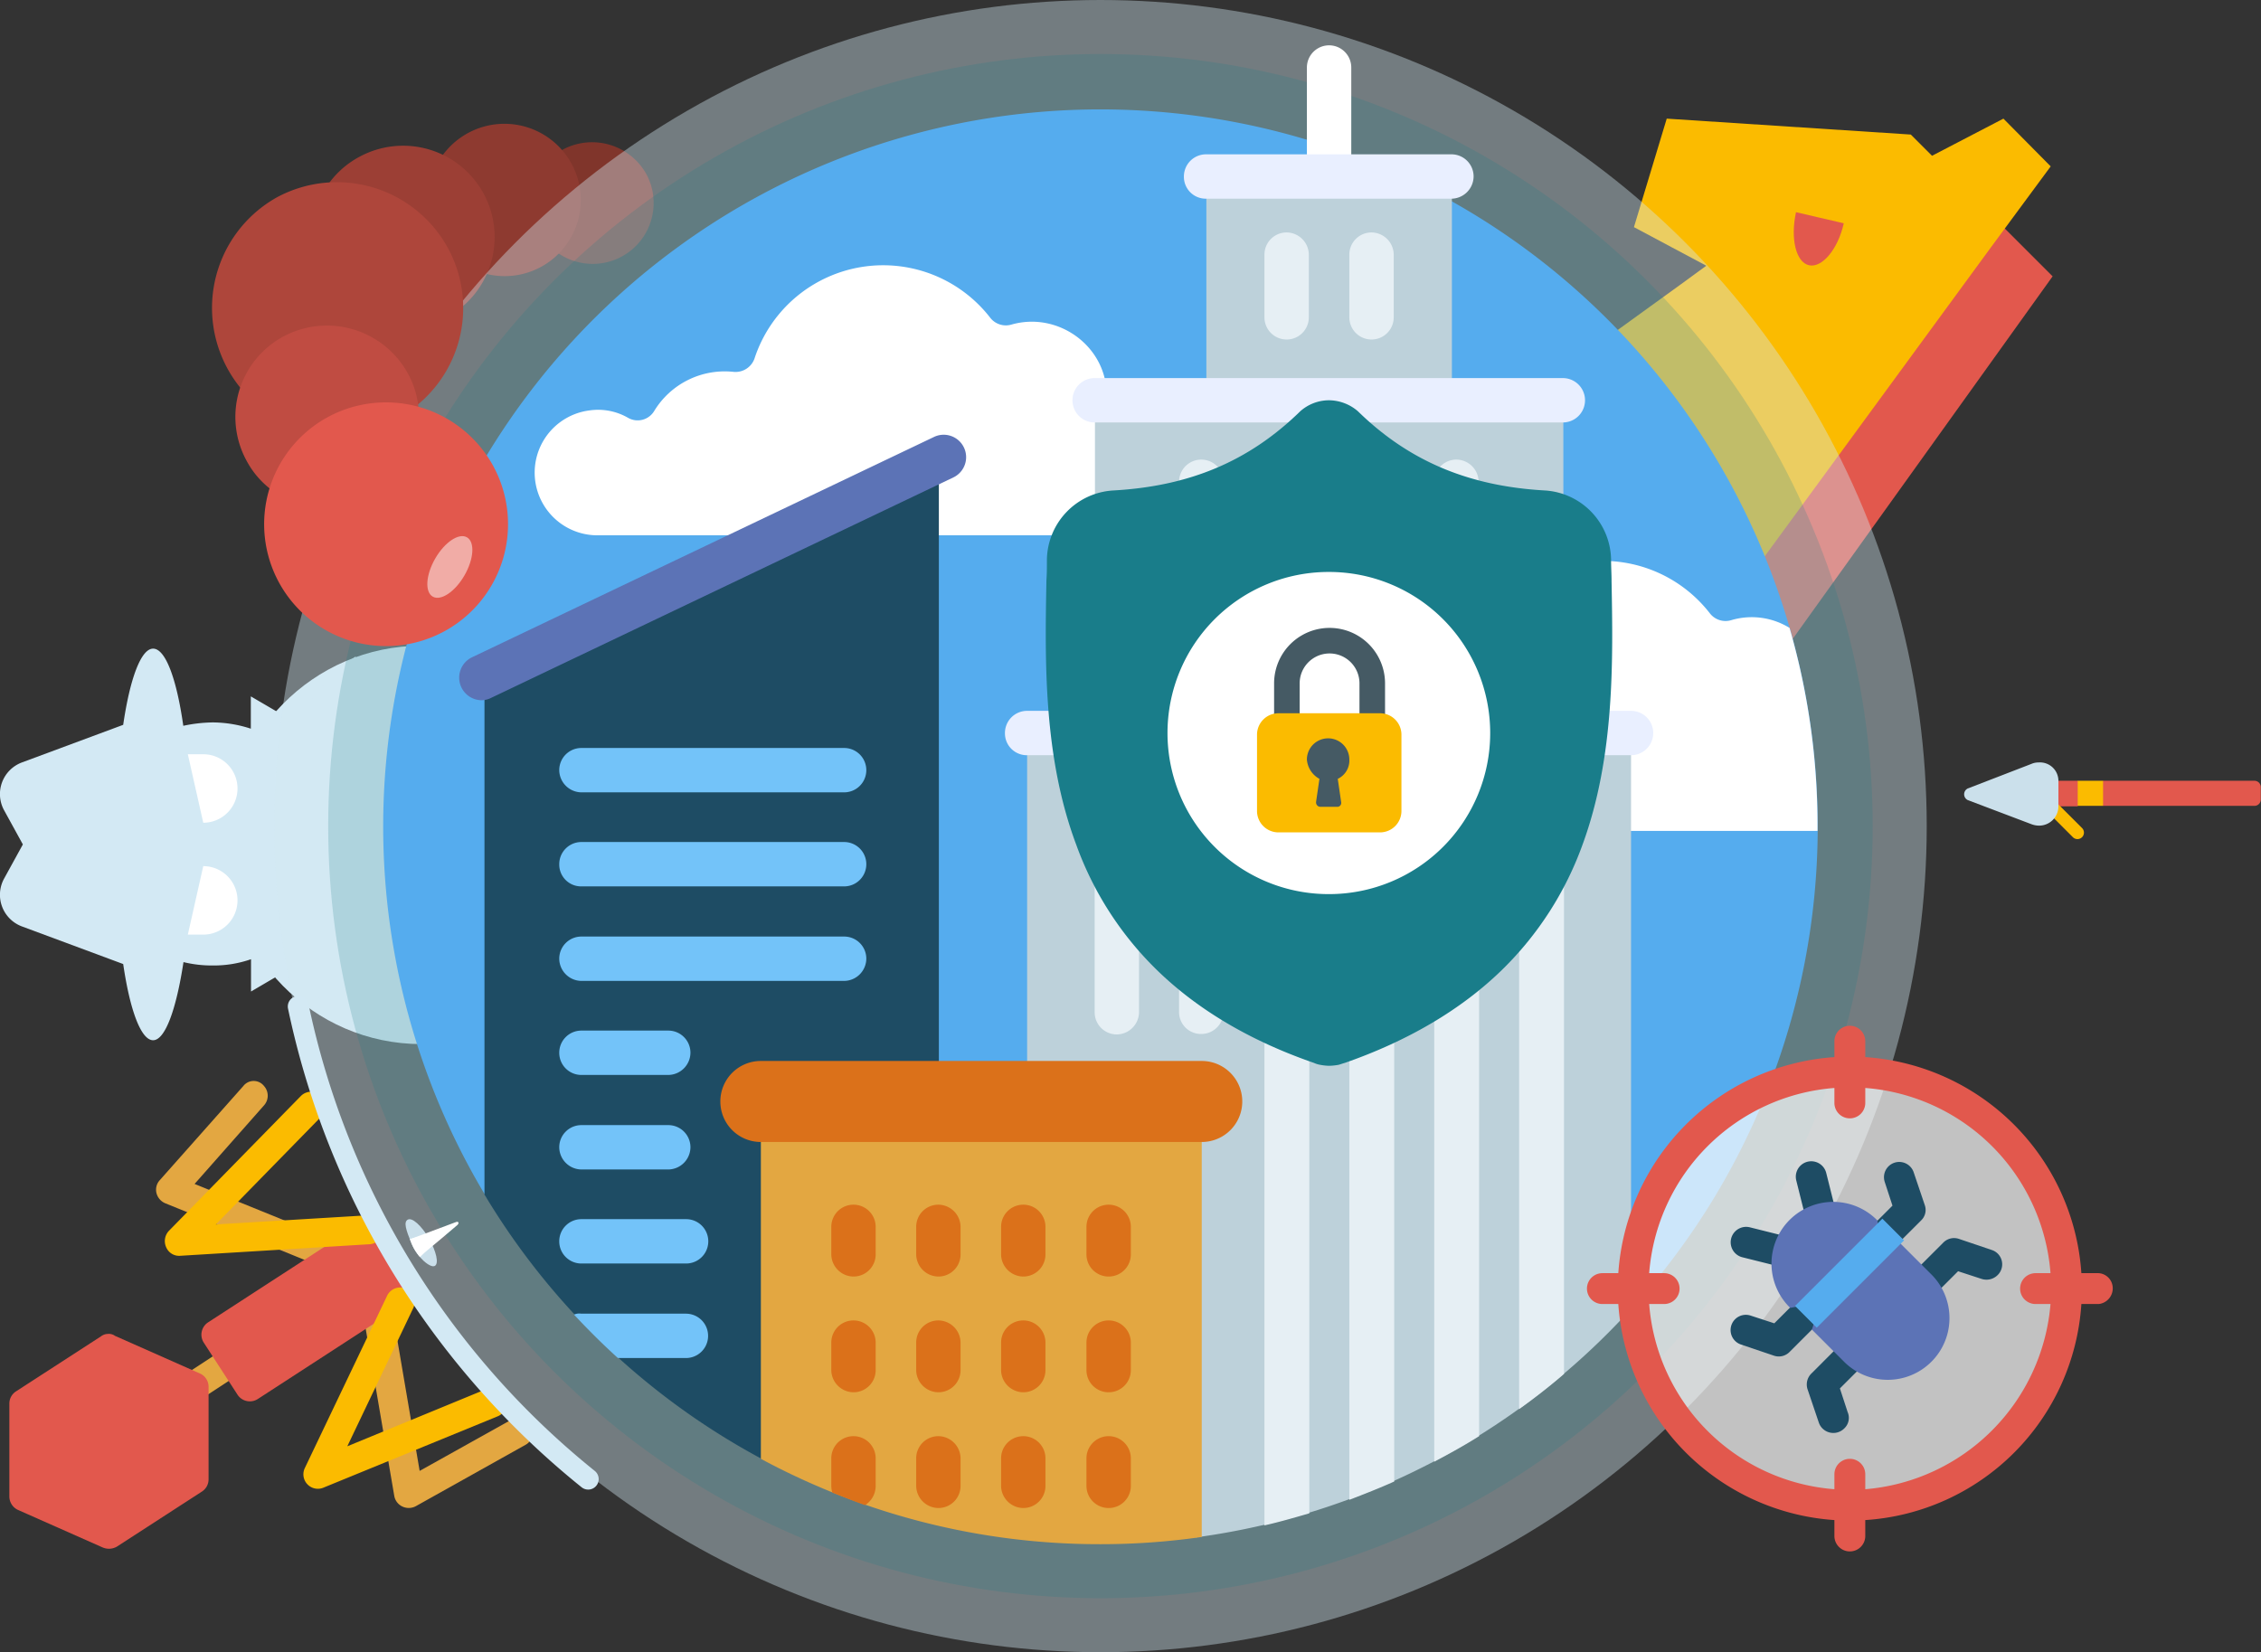
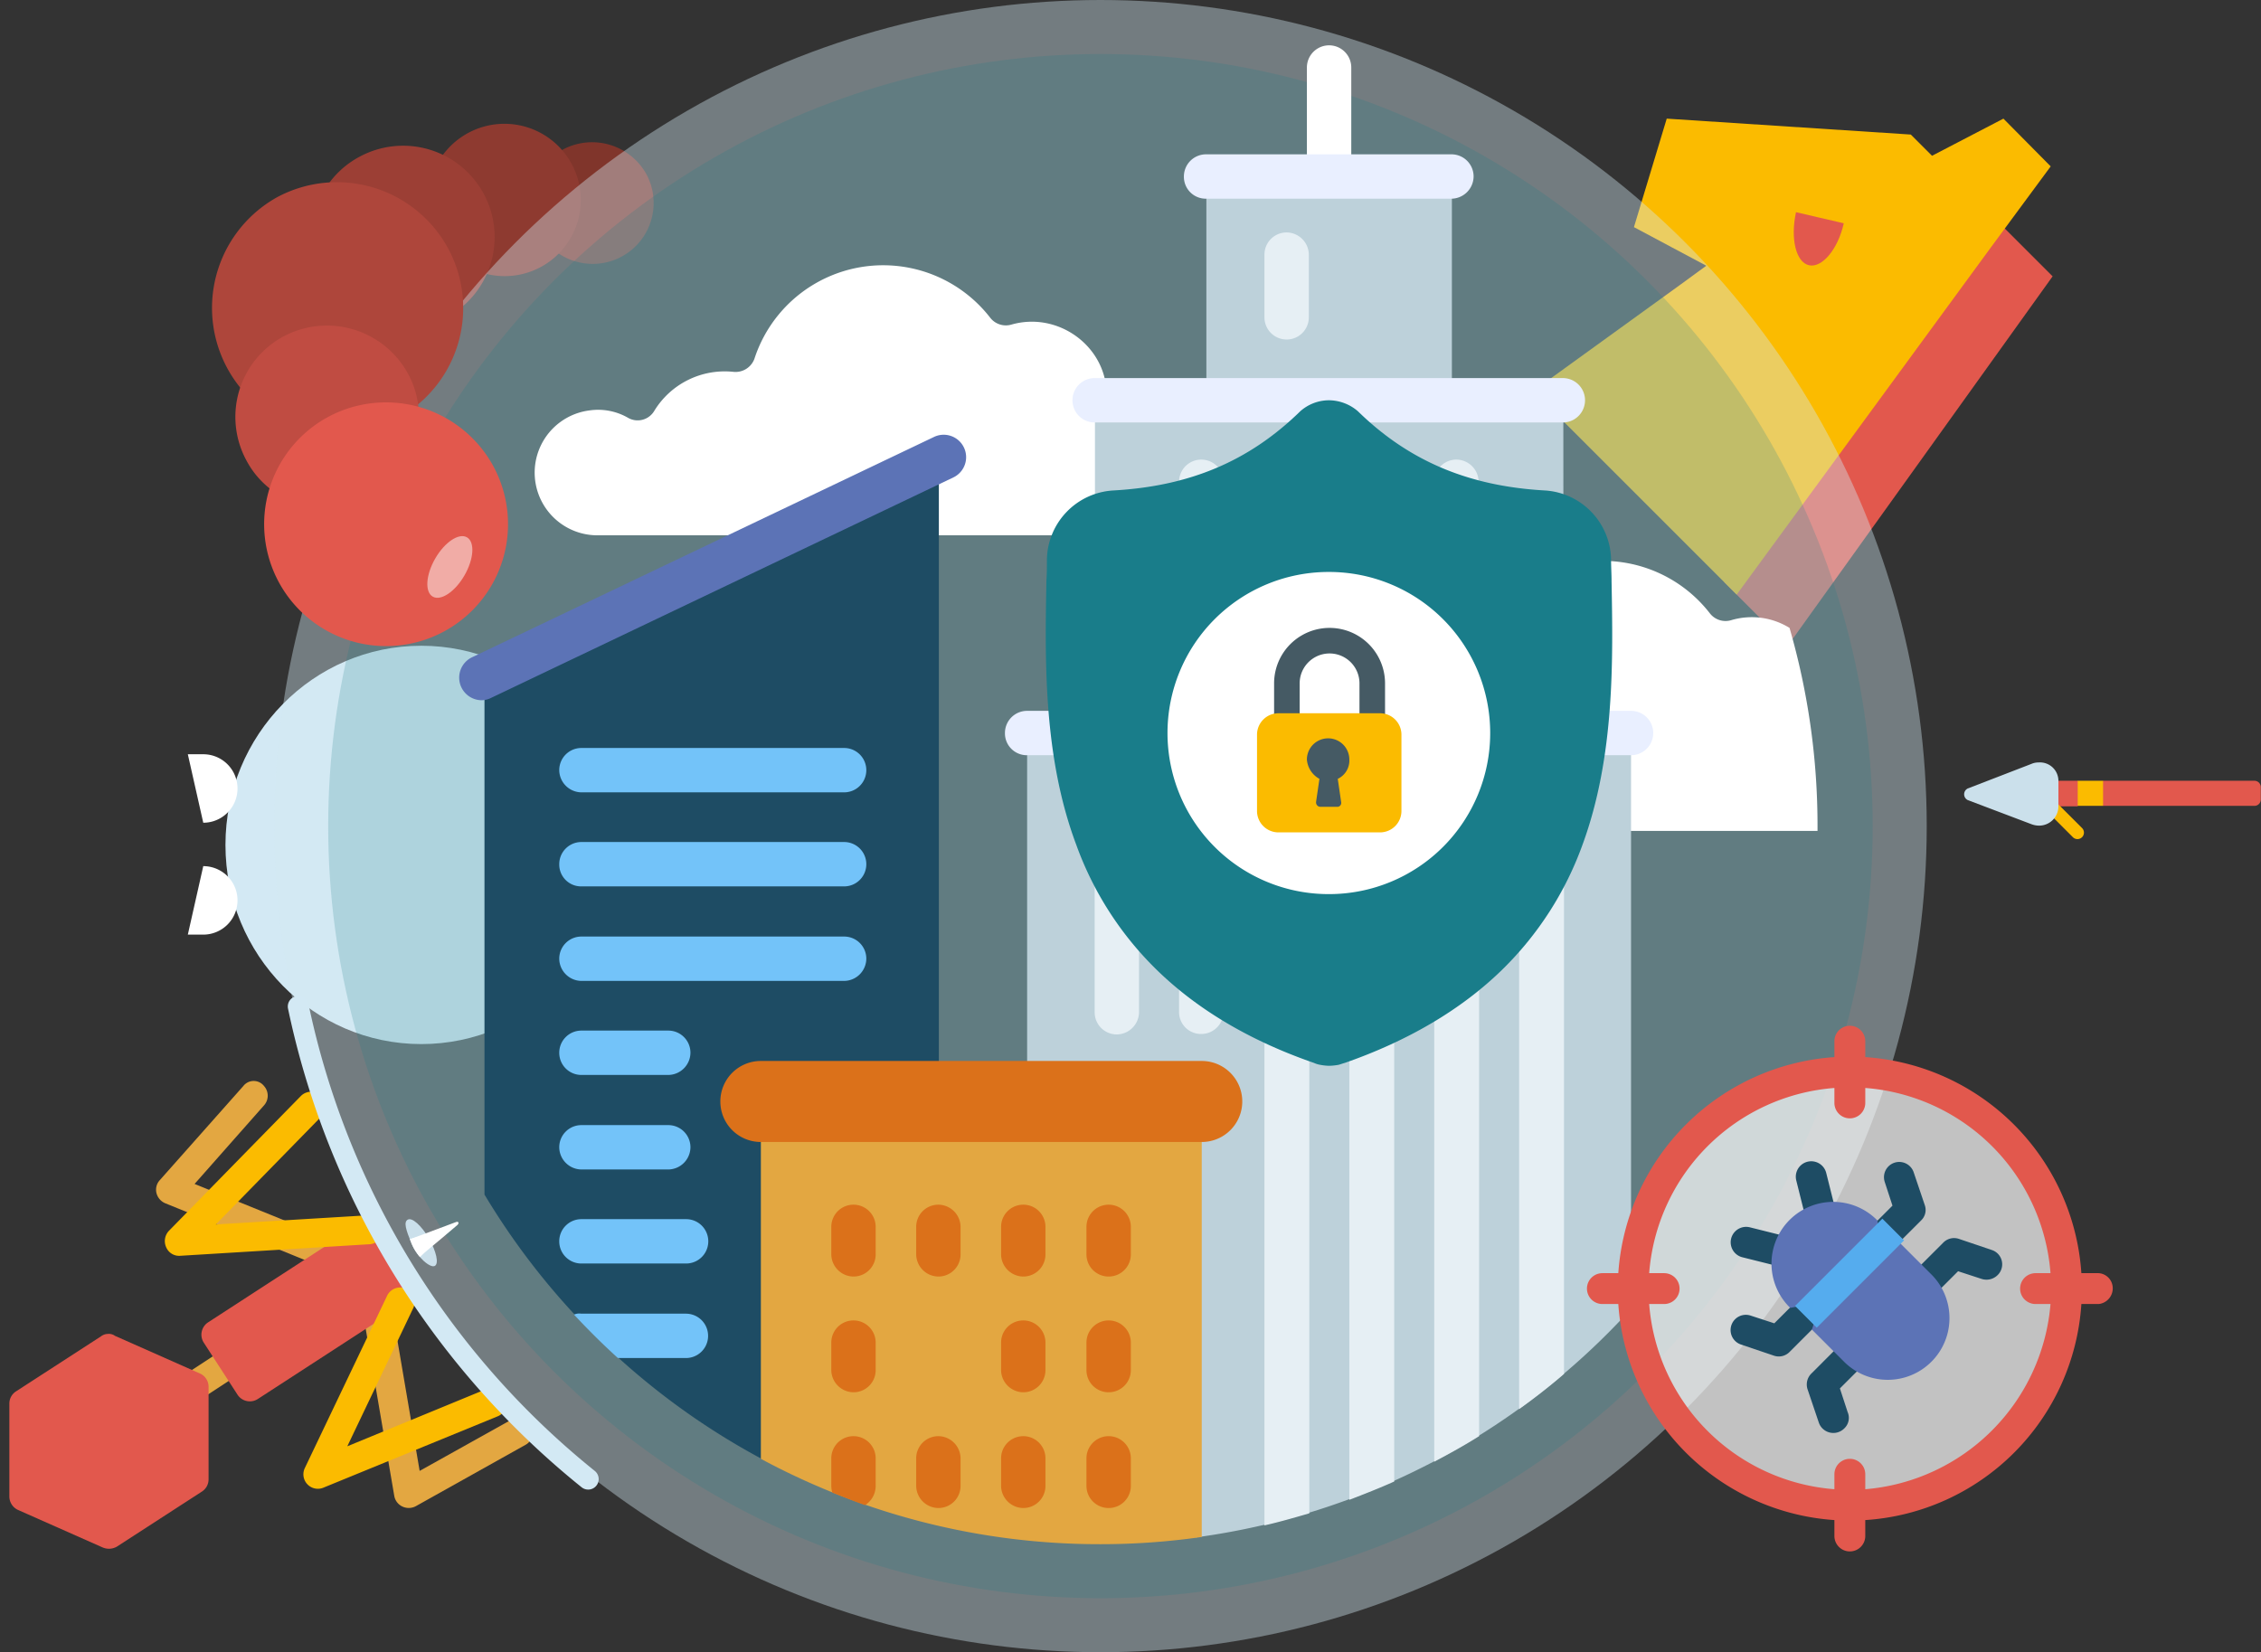
<svg xmlns="http://www.w3.org/2000/svg" id="Layer_1" data-name="Layer 1" viewBox="0 0 468.74 342.6">
  <rect x="0" y="0" width="468.74" height="342.6" fill="#333333" stroke="none" />
  <defs>
    <style>.cls-1,.cls-20{fill:none;}.cls-2,.cls-9{fill:#d3e9f4;}.cls-23,.cls-24,.cls-3{fill:#fff;}.cls-4{fill:#e2584d;}.cls-5{fill:#fbbb00;}.cls-6{fill:#80352b;}.cls-7{fill:#8e3a30;}.cls-8{fill:#9c3f35;}.cls-10,.cls-23,.cls-24,.cls-9{isolation:isolate;}.cls-9{opacity:0.4;}.cls-10,.cls-27{fill:#197d8a;}.cls-10{opacity:0.2;}.cls-11{fill:#55acee;}.cls-12{fill:#1e4c64;}.cls-13{fill:#bdd1da;}.cls-14{fill:#e6eff4;}.cls-15{fill:#e3a741;}.cls-16{fill:#73c3f9;}.cls-17{fill:#5c73b6;}.cls-18{fill:#db711a;}.cls-19{fill:#e9efff;}.cls-20{stroke:#d3e9f4;stroke-linecap:round;stroke-linejoin:round;stroke-width:4.35px;}.cls-21{fill:#ae463b;}.cls-22{fill:#c04c42;}.cls-23{opacity:0.5;}.cls-24{opacity:0.7;}.cls-25{fill:#cbe0eb;}.cls-26{clip-path:url(#clip-path);}.cls-28{fill:#455a64;}</style>
    <clipPath id="clip-path">
      <path class="cls-1" d="M88.94,256.8c1.5,2.7,2.1,5.2,1.2,5.7s-3.6-1.7-4.8-4.6-1.7-4.5-.8-5S87.34,254.1,88.94,256.8Z" />
    </clipPath>
  </defs>
  <g id="Capa_1" data-name="Capa 1">
    <ellipse class="cls-2" cx="87.34" cy="175.2" rx="40.6" ry="41.3" />
-     <path class="cls-2" d="M31.74,134.5c-2.5,0-4.8,6.2-6.2,15.8l-21,7.8A7,7,0,0,0,.84,168l3.9,7.1h0l-3.9,7.1a7,7,0,0,0,3.7,9.9l21,7.8c1.4,9.6,3.7,15.8,6.2,15.8s4.8-6.4,6.3-16.2a24.83,24.83,0,0,0,6.1.7,23.38,23.38,0,0,0,7.9-1.3v6.7l9.2-5.4a49.55,49.55,0,0,0,12.5,13.7V136.1a48.06,48.06,0,0,0-12.5,13.7L52,144.4v6.7a25.65,25.65,0,0,0-7.9-1.3,30.82,30.82,0,0,0-6.1.7C36.64,140.9,34.34,134.5,31.74,134.5Z" />
    <path class="cls-3" d="M42.14,179.6a7.1,7.1,0,0,1,0,14.2h-3.2Z" />
    <path class="cls-3" d="M42.14,170.6a7.1,7.1,0,1,0,0-14.2h-3.2Z" />
    <polygon class="cls-4" points="370.64 133.9 425.54 57.3 413.64 45.4 409.14 49.9 409.54 50.3 359.64 118.4 357.44 120.7 370.64 133.9" />
    <polygon class="cls-5" points="353.74 55.1 353.74 55.1 338.74 47.1 345.54 24.6 396.14 27.9 400.54 32.3 415.34 24.6 425.14 34.5 412.74 51.3 360.04 123.3 317.84 81.1 348.54 58.9 353.74 55.1" />
    <path class="cls-6" d="M134,36.1a12.63,12.63,0,0,1-21.2,13.6,3,3,0,0,1-.6-2l.5-12.1a3.18,3.18,0,0,1,.8-2,12.67,12.67,0,0,1,3.4-2.7A12.88,12.88,0,0,1,134,36.1Z" />
    <path class="cls-7" d="M118.24,33.5A15.78,15.78,0,0,1,98,55.8a3,3,0,0,1-1.6-1.7L89.84,38a3,3,0,0,1,0-2.3,15.84,15.84,0,0,1,28.4-2.2Z" />
    <path class="cls-8" d="M100.24,40.1a18.94,18.94,0,0,1-7.6,25.7,18.38,18.38,0,0,1-6.5,2.1,3.53,3.53,0,0,1-2.6-.8L65.64,50.4a3.11,3.11,0,0,1-1-2.5,18.71,18.71,0,0,1,9.9-15.4A19,19,0,0,1,100.24,40.1Z" />
    <circle class="cls-9" cx="228.14" cy="171.3" r="171.3" />
    <circle class="cls-10" cx="228.14" cy="171.3" r="160.1" />
-     <path class="cls-11" d="M337.54,272.1a148.7,148.7,0,1,0-236.6-23.7L177,272h160.5Z" />
    <path class="cls-3" d="M229.44,81.1a4,4,0,0,0,4.2,3.8,13.12,13.12,0,0,1,13.6,12.8,13.38,13.38,0,0,1-13.4,13.3H123.94a13,13,0,0,1-1.7-25.9,12.42,12.42,0,0,1,7.9,1.5,4,4,0,0,0,5.5-1.4A17.11,17.11,0,0,1,152,77.1a4.17,4.17,0,0,0,4.4-2.7,28.07,28.07,0,0,1,48.9-8.5,4.1,4.1,0,0,0,4.4,1.4c9.5-2.7,19.2,4.2,19.7,13.8Z" />
    <path class="cls-3" d="M260,157.8a13,13,0,0,0,13,14.5h103.8v-.9a147.54,147.54,0,0,0-5.8-41.2,14.93,14.93,0,0,0-12.1-1.6,4.1,4.1,0,0,1-4.4-1.4,28.07,28.07,0,0,0-48.9,8.5,4,4,0,0,1-4.4,2.7,16.93,16.93,0,0,0-16.4,8.1,4.06,4.06,0,0,1-5.5,1.4,12.42,12.42,0,0,0-7.9-1.5A13.06,13.06,0,0,0,260,157.8Z" />
    <path class="cls-12" d="M157.74,235.8a7.4,7.4,0,0,1,0-14.8h36.9V95.4l-94.2,44.8V247.7a149.23,149.23,0,0,0,58.2,55.2V235.7l-.9.1Z" />
    <path class="cls-13" d="M338.14,152H212.94v84.1h34.9v82.7a148.65,148.65,0,0,0,90.3-47.4Z" />
    <path class="cls-13" d="M324.14,152.6H227V83h97.1Z" />
    <path class="cls-3" d="M270.94,33.2V14a4.6,4.6,0,1,1,9.2,0V33.2a4.59,4.59,0,0,1-4.6,4.6A4.65,4.65,0,0,1,270.94,33.2Z" />
    <path class="cls-14" d="M314.94,172.7V292.2c3.2-2.3,6.3-4.7,9.3-7.3V172.7a4.59,4.59,0,0,0-4.6-4.6A4.67,4.67,0,0,0,314.94,172.7Z" />
    <path class="cls-14" d="M297.34,172.7V303.1c3.2-1.7,6.3-3.4,9.3-5.3V172.7a4.59,4.59,0,0,0-4.6-4.6A4.67,4.67,0,0,0,297.34,172.7Z" />
    <path class="cls-14" d="M279.74,172.7V311c3.1-1.2,6.2-2.4,9.3-3.8V172.7a4.59,4.59,0,0,0-4.6-4.6A4.74,4.74,0,0,0,279.74,172.7Z" />
    <path class="cls-14" d="M262.14,172.7V316.3c3.1-.7,6.2-1.6,9.3-2.5V172.7a4.59,4.59,0,0,0-4.6-4.6A4.74,4.74,0,0,0,262.14,172.7Z" />
    <path class="cls-14" d="M244.44,209.8V172.7a4.6,4.6,0,1,1,9.2,0v37.1a4.59,4.59,0,0,1-4.6,4.6A4.53,4.53,0,0,1,244.44,209.8Z" />
    <path class="cls-14" d="M297.34,136.9v-37a4.59,4.59,0,0,1,4.6-4.6,4.65,4.65,0,0,1,4.6,4.6v36.9a4.59,4.59,0,0,1-4.6,4.6A4.5,4.5,0,0,1,297.34,136.9Z" />
    <path class="cls-14" d="M279.74,136.9v-37a4.6,4.6,0,0,1,9.2,0v36.9a4.6,4.6,0,0,1-9.2.1Z" />
    <path class="cls-14" d="M262.14,136.9v-37a4.6,4.6,0,1,1,9.2,0v36.9a4.6,4.6,0,0,1-9.2.1Z" />
    <path class="cls-14" d="M244.44,136.9v-37a4.6,4.6,0,1,1,9.2,0v36.9a4.59,4.59,0,0,1-4.6,4.6A4.5,4.5,0,0,1,244.44,136.9Z" />
    <path class="cls-14" d="M231.54,214.5a4.59,4.59,0,0,1-4.6-4.6V172.7a4.59,4.59,0,0,1,4.6-4.6,4.65,4.65,0,0,1,4.6,4.6v37.1a4.67,4.67,0,0,1-4.6,4.7Z" />
    <path class="cls-13" d="M301,83h-50.9V36.6H301Z" />
    <path class="cls-15" d="M157.74,236.1v66.4a147.91,147.91,0,0,0,70.4,17.7,146.23,146.23,0,0,0,21-1.5V236.1Z" />
    <path class="cls-16" d="M115.94,159.7a4.59,4.59,0,0,1,4.6-4.6H175a4.6,4.6,0,1,1,0,9.2h-54.5A4.65,4.65,0,0,1,115.94,159.7Z" />
    <path class="cls-16" d="M115.94,179.2a4.59,4.59,0,0,1,4.6-4.6H175a4.6,4.6,0,0,1,0,9.2h-54.5A4.53,4.53,0,0,1,115.94,179.2Z" />
    <path class="cls-16" d="M115.94,198.8a4.59,4.59,0,0,1,4.6-4.6H175a4.59,4.59,0,0,1,4.6,4.6,4.65,4.65,0,0,1-4.6,4.6h-54.5A4.65,4.65,0,0,1,115.94,198.8Z" />
    <path class="cls-16" d="M115.94,218.3a4.59,4.59,0,0,1,4.6-4.6h18a4.59,4.59,0,0,1,4.6,4.6,4.65,4.65,0,0,1-4.6,4.6h-18A4.59,4.59,0,0,1,115.94,218.3Z" />
    <path class="cls-16" d="M115.94,237.9a4.59,4.59,0,0,1,4.6-4.6h18a4.59,4.59,0,0,1,4.6,4.6,4.65,4.65,0,0,1-4.6,4.6h-18A4.65,4.65,0,0,1,115.94,237.9Z" />
    <path class="cls-16" d="M115.94,257.4a4.59,4.59,0,0,1,4.6-4.6h21.7a4.6,4.6,0,0,1,0,9.2h-21.7A4.59,4.59,0,0,1,115.94,257.4Z" />
    <path class="cls-16" d="M119,272.6c2.9,3.1,5.9,6.1,9.1,9h14.1a4.6,4.6,0,0,0,0-9.2h-21.7A2.62,2.62,0,0,0,119,272.6Z" />
    <path class="cls-17" d="M95.64,142.5a4.68,4.68,0,0,1,2.2-6.2l95.8-45.7a4.65,4.65,0,0,1,4,8.4l-95.8,45.7a4.55,4.55,0,0,1-2,.5A4.69,4.69,0,0,1,95.64,142.5Z" />
    <path class="cls-18" d="M229.84,264.7a4.59,4.59,0,0,1-4.6-4.6v-5.7a4.6,4.6,0,0,1,9.2,0v5.7a4.59,4.59,0,0,1-4.6,4.6Z" />
    <path class="cls-18" d="M207.54,260.1v-5.7a4.6,4.6,0,0,1,9.2,0v5.7a4.59,4.59,0,0,1-4.6,4.6A4.65,4.65,0,0,1,207.54,260.1Z" />
    <path class="cls-18" d="M189.94,260.1v-5.7a4.59,4.59,0,0,1,4.6-4.6,4.65,4.65,0,0,1,4.6,4.6v5.7a4.59,4.59,0,0,1-4.6,4.6A4.65,4.65,0,0,1,189.94,260.1Z" />
    <path class="cls-18" d="M172.34,260.1v-5.7a4.6,4.6,0,0,1,9.2,0v5.7a4.59,4.59,0,0,1-4.6,4.6A4.65,4.65,0,0,1,172.34,260.1Z" />
    <path class="cls-18" d="M229.84,288.7a4.59,4.59,0,0,1-4.6-4.6v-5.7a4.6,4.6,0,0,1,9.2,0v5.7a4.59,4.59,0,0,1-4.6,4.6Z" />
    <path class="cls-18" d="M207.54,284.1v-5.7a4.6,4.6,0,0,1,9.2,0v5.7a4.59,4.59,0,0,1-4.6,4.6A4.65,4.65,0,0,1,207.54,284.1Z" />
-     <path class="cls-18" d="M189.94,284.1v-5.7a4.59,4.59,0,0,1,4.6-4.6,4.65,4.65,0,0,1,4.6,4.6v5.7a4.59,4.59,0,0,1-4.6,4.6A4.65,4.65,0,0,1,189.94,284.1Z" />
    <path class="cls-18" d="M172.34,284.1v-5.7a4.6,4.6,0,0,1,9.2,0v5.7a4.59,4.59,0,0,1-4.6,4.6A4.65,4.65,0,0,1,172.34,284.1Z" />
    <path class="cls-18" d="M229.84,312.7a4.59,4.59,0,0,1-4.6-4.6v-5.7a4.6,4.6,0,0,1,9.2,0v5.7a4.59,4.59,0,0,1-4.6,4.6Z" />
    <path class="cls-18" d="M207.54,308.1v-5.7a4.6,4.6,0,0,1,9.2,0v5.7a4.59,4.59,0,0,1-4.6,4.6A4.65,4.65,0,0,1,207.54,308.1Z" />
    <path class="cls-18" d="M189.94,308.1v-5.7a4.59,4.59,0,0,1,4.6-4.6,4.65,4.65,0,0,1,4.6,4.6v5.7a4.59,4.59,0,0,1-4.6,4.6A4.65,4.65,0,0,1,189.94,308.1Z" />
    <path class="cls-18" d="M172.34,302.4v5.7a5.9,5.9,0,0,0,.2,1.4c2.3.9,4.5,1.8,6.8,2.6a4.71,4.71,0,0,0,2.2-4v-5.7a4.6,4.6,0,0,0-9.2,0Z" />
    <path class="cls-18" d="M149.34,228.4a8.39,8.39,0,0,1,8.4-8.4h91.4a8.4,8.4,0,1,1,0,16.8h-91.4A8.39,8.39,0,0,1,149.34,228.4Z" />
    <path class="cls-19" d="M245.44,36.6A4.59,4.59,0,0,1,250,32h50.9a4.59,4.59,0,0,1,4.6,4.6,4.65,4.65,0,0,1-4.6,4.6H250A4.53,4.53,0,0,1,245.44,36.6Z" />
    <path class="cls-19" d="M222.34,83a4.59,4.59,0,0,1,4.6-4.6H324a4.6,4.6,0,0,1,0,9.2h-97.1A4.59,4.59,0,0,1,222.34,83Z" />
    <path class="cls-19" d="M208.34,152a4.59,4.59,0,0,1,4.6-4.6h125.2a4.6,4.6,0,1,1,0,9.2H212.94A4.53,4.53,0,0,1,208.34,152Z" />
-     <path class="cls-14" d="M279.74,65.8v-13a4.59,4.59,0,0,1,4.6-4.6,4.65,4.65,0,0,1,4.6,4.6v13a4.6,4.6,0,0,1-9.2,0Z" />
    <path class="cls-14" d="M262.14,65.8v-13a4.59,4.59,0,0,1,4.6-4.6,4.65,4.65,0,0,1,4.6,4.6v13a4.6,4.6,0,1,1-9.2,0Z" />
    <path class="cls-15" d="M54.74,225.2a3,3,0,0,1,0,4l-14.4,16.3,36.2,14.7a3,3,0,1,1-2.2,5.6l-40.1-16.3a3.14,3.14,0,0,1-1.8-2.1,2.92,2.92,0,0,1,.7-2.7l17.3-19.5a2.72,2.72,0,0,1,4.3,0Z" />
    <path class="cls-15" d="M109.94,295.2a3,3,0,0,1-1,4.4l-22.7,12.7a3.08,3.08,0,0,1-2.8.1,3,3,0,0,1-1.7-2.2l-7.3-42.7a3,3,0,0,1,6-1L87,305l19-10.6a3,3,0,0,1,3.9.8Z" />
    <path class="cls-15" d="M50.84,280.5a3.05,3.05,0,0,1-.9,4.2l-8.1,5.3a3,3,0,1,1-3.3-5.1l8.1-5.3A3.05,3.05,0,0,1,50.84,280.5Z" />
    <path class="cls-4" d="M22.34,276.6a2.39,2.39,0,0,0-1.4.5L3.34,288.5a3,3,0,0,0-1.4,2.5v19.3a3.08,3.08,0,0,0,1.8,2.8l17.6,7.8a3.3,3.3,0,0,0,2.9-.2l17.6-11.4a3,3,0,0,0,1.4-2.5V287.5a3,3,0,0,0-1.8-2.7L23.84,277A2.15,2.15,0,0,0,22.34,276.6Z" />
    <path class="cls-4" d="M75.64,253.1l-32.5,21.1a3.05,3.05,0,0,0-.9,4.2l7,10.8a3.05,3.05,0,0,0,4.2.9L85.94,269a3.05,3.05,0,0,0,.9-4.2l-7-10.8A3.05,3.05,0,0,0,75.64,253.1Z" />
    <path class="cls-5" d="M104.64,289.4a3,3,0,0,1-1.5,4.3L67,308.5a3,3,0,0,1-3.8-4.1l17-35.6a3,3,0,1,1,5.4,2.6L72,299.9l28.9-11.9A3.06,3.06,0,0,1,104.64,289.4Z" />
    <path class="cls-5" d="M66.54,231.6l-21.8,22.3,31.5-1.9a3,3,0,0,1,.4,6l-39.3,2.4a2.91,2.91,0,0,1-2.9-1.8,3.08,3.08,0,0,1,.6-3.4l27.3-27.9a3,3,0,0,1,4.5.2A3.45,3.45,0,0,1,66.54,231.6Z" />
    <path class="cls-20" d="M121.94,306.7a170.78,170.78,0,0,1-60.1-98" />
    <path class="cls-21" d="M92.84,51.4a26,26,0,0,1-6.6,32.8,4.37,4.37,0,0,1-3.1.9l-30-2.7a4.35,4.35,0,0,1-2.9-1.5,26.27,26.27,0,0,1,7.2-40A26.22,26.22,0,0,1,92.84,51.4Z" />
    <path class="cls-22" d="M84.54,77.4a18.56,18.56,0,0,1,2.3,9.5,3.13,3.13,0,0,1-1.7,2.7L61,102.7a3.31,3.31,0,0,1-3.2-.1,18.29,18.29,0,0,1-6.7-7.1,18.94,18.94,0,0,1,7.6-25.7A19.15,19.15,0,0,1,84.54,77.4Z" />
    <path class="cls-4" d="M102.24,96.6a25.28,25.28,0,1,1-34.3-10.1A25.34,25.34,0,0,1,102.24,96.6Z" />
    <ellipse class="cls-23" cx="93.26" cy="117.56" rx="7.1" ry="3.5" transform="translate(-55.18 139.55) rotate(-60)" />
    <circle class="cls-24" cx="383.54" cy="267.2" r="44.9" />
    <path class="cls-4" d="M438,267a3.13,3.13,0,0,0-2.9-3h-3.6a48.1,48.1,0,0,0-44.8-44.8v-3.3a3.2,3.2,0,1,0-6.4,0v3.3a48.18,48.18,0,0,0-44.8,44.8h-3.3a3.2,3.2,0,1,0,0,6.4h3.3a48.18,48.18,0,0,0,44.8,44.8v3.3a3.2,3.2,0,1,0,6.4,0v-3.3a48,48,0,0,0,44.8-44.8h3.6A3.27,3.27,0,0,0,438,267Zm-51.3,41.8v-3.1a3.2,3.2,0,1,0-6.4,0v3.1a41.71,41.71,0,0,1-38.4-38.4H345a3.2,3.2,0,0,0,0-6.4h-3.1a41.71,41.71,0,0,1,38.4-38.4v3.1a3.2,3.2,0,1,0,6.4,0v-3.1a41.71,41.71,0,0,1,38.4,38.4H422a3.2,3.2,0,0,0,0,6.4h3.1A42,42,0,0,1,386.74,308.8Z" />
    <path class="cls-12" d="M380,255.1a3.26,3.26,0,0,1-5.4-1.5l-2.2-8.8a3.2,3.2,0,0,1,6.2-1.6l2.2,8.8a3.15,3.15,0,0,1-.8,3.1Z" />
    <path class="cls-12" d="M373,262.1a3,3,0,0,1-3,.8l-8.8-2.2a3.2,3.2,0,0,1,1.6-6.2l8.8,2.2a3.28,3.28,0,0,1,1.4,5.4Z" />
    <path class="cls-12" d="M414.14,264.4a3.28,3.28,0,0,1-3.3.8l-4.9-1.6-5.4,5.4a3.18,3.18,0,0,1-4.5-4.5l6.8-6.8a3.13,3.13,0,0,1,3.3-.8l6.8,2.3a3.12,3.12,0,0,1,1.2,5.2Z" />
    <path class="cls-12" d="M398.24,253.1l-6.8,6.8a3.18,3.18,0,0,1-4.5-4.5l5.4-5.4-1.6-4.9a3.16,3.16,0,1,1,6-2l2.3,6.8a3,3,0,0,1-.8,3.2Z" />
    <path class="cls-12" d="M382.34,296.2a3.19,3.19,0,0,1-5.3-1.3l-2.3-6.8a3.18,3.18,0,0,1,.8-3.3l6.8-6.8a3.18,3.18,0,0,1,4.5,4.5l-5.4,5.4,1.6,4.9a3,3,0,0,1-.7,3.4Z" />
    <path class="cls-12" d="M377.84,273.5l-6.8,6.8a3.13,3.13,0,0,1-3.3.8l-6.8-2.3a3.16,3.16,0,1,1,2-6l4.9,1.6,5.4-5.4a3.26,3.26,0,0,1,4.5,0A3.17,3.17,0,0,1,377.84,273.5Z" />
    <path class="cls-17" d="M389.54,257.7l4.2-.1,6.8,6.8a12.8,12.8,0,0,1-18.1,18.1l-6.8-6.8,1.8-5.7-6.3,1.2a12.8,12.8,0,1,1,18.1-18.1Z" />
    <path class="cls-11" d="M372.14,270.8l18.1-18.1,4.5,4.5-18.1,18.1Z" />
    <path class="cls-4" d="M382.24,46.3c-1.2,5.4-4.5,9.3-7.2,8.7s-3.9-5.5-2.7-11" />
    <path id="SVGID" class="cls-25" d="M88.94,256.8c1.5,2.7,2.1,5.2,1.2,5.7s-3.6-1.7-4.8-4.6-1.7-4.5-.8-5S87.34,254.1,88.94,256.8Z" />
    <g class="cls-26">
      <path class="cls-3" d="M91.24,255.4a.34.34,0,0,1,.3.6l-1.9,2-2.4,2.5c-.2.2-.4.1-.6-.1l-.9-1.5-.9-1.5c-.1-.2,0-.5.2-.5l3.4-.9Z" />
    </g>
    <path class="cls-3" d="M88,256.4l2.3-.5c.3-.1.5.3.3.6L89,258.3l-2,2.2" />
    <path class="cls-5" d="M430.74,161.9H436l2.6,2.6-2.6,2.6h-5.3l-2.6-2.6Z" />
    <g id="Spear">
      <path class="cls-4" d="M422.84,163.3v2.6a1.32,1.32,0,0,0,1.3,1.3h6.6v-5.3h-6.6A1.29,1.29,0,0,0,422.84,163.3Z" />
      <path class="cls-4" d="M436,161.9h31.4a1.32,1.32,0,0,1,1.3,1.3v2.6a1.32,1.32,0,0,1-1.3,1.3H436Z" />
      <path class="cls-5" d="M429.74,173.6l-5.3-5.3a1.34,1.34,0,0,1,1.9-1.9l5.3,5.3a1.34,1.34,0,0,1-1.9,1.9Z" />
    </g>
    <path class="cls-25" d="M426.74,161.9v5.3a4,4,0,0,1-4,4,4.53,4.53,0,0,1-1.6-.3l-13.2-5a1.34,1.34,0,0,1,0-2.4l13.2-5.1a3.65,3.65,0,0,1,1.5-.3,3.82,3.82,0,0,1,4.1,3.8Z" />
    <path class="cls-3" d="M85.44,256.8l5.1-1.9,4-1.5c.5-.2.7.2.3.6l-3.3,2.8-4.2,3.5" />
    <path class="cls-27" d="M216.94,120.4v-.1c.1-1.3.1-2.7.1-4.3a14.61,14.61,0,0,1,13.8-14.3c15.9-.9,28.1-6.1,38.6-16.3l.1-.1a9,9,0,0,1,5.9-2.3,9.26,9.26,0,0,1,6.1,2.3l.1.1c10.5,10.2,22.8,15.4,38.6,16.3A14.61,14.61,0,0,1,334,116c0,1.6.1,3,.1,4.3v.2c.3,16.2.7,36.3-6,54.6a68.88,68.88,0,0,1-16.7,26c-8.4,8.2-19.4,14.7-32.6,19.3-.4.1-.9.3-1.3.4a12.25,12.25,0,0,1-1.9.2h-.1a11,11,0,0,1-1.8-.2,5,5,0,0,1-1.3-.4c-13.3-4.6-24.2-11.1-32.6-19.3a68.88,68.88,0,0,1-16.7-26C216.24,156.8,216.64,136.7,216.94,120.4Z" />
    <path class="cls-3" d="M275.44,118.6h.1a33.4,33.4,0,0,1,0,66.8h-.1a33.4,33.4,0,0,1,0-66.8Z" />
    <path class="cls-28" d="M264.14,141.7v7a.9.9,0,0,0,.9.9h3.5a.9.9,0,0,0,.9-.9v-7a6.2,6.2,0,0,1,12.4,0v7a.9.9,0,0,0,.9.9h3.5a.9.9,0,0,0,.9-.9v-7a11.5,11.5,0,0,0-23,0Z" />
    <path class="cls-5" d="M290.54,152.3v15.9a4.44,4.44,0,0,1-4.4,4.4H265a4.44,4.44,0,0,1-4.4-4.4V152.3a4.44,4.44,0,0,1,4.4-4.4h21.1A4.44,4.44,0,0,1,290.54,152.3Z" />
    <path class="cls-28" d="M273.54,161.5l-.7,4.8v.1a.9.9,0,0,0,.9.9h3.6a.82.82,0,0,0,.7-1l-.7-4.8a4.2,4.2,0,0,0,2.4-4,4.4,4.4,0,0,0-8.8,0A5,5,0,0,0,273.54,161.5Z" />
  </g>
</svg>